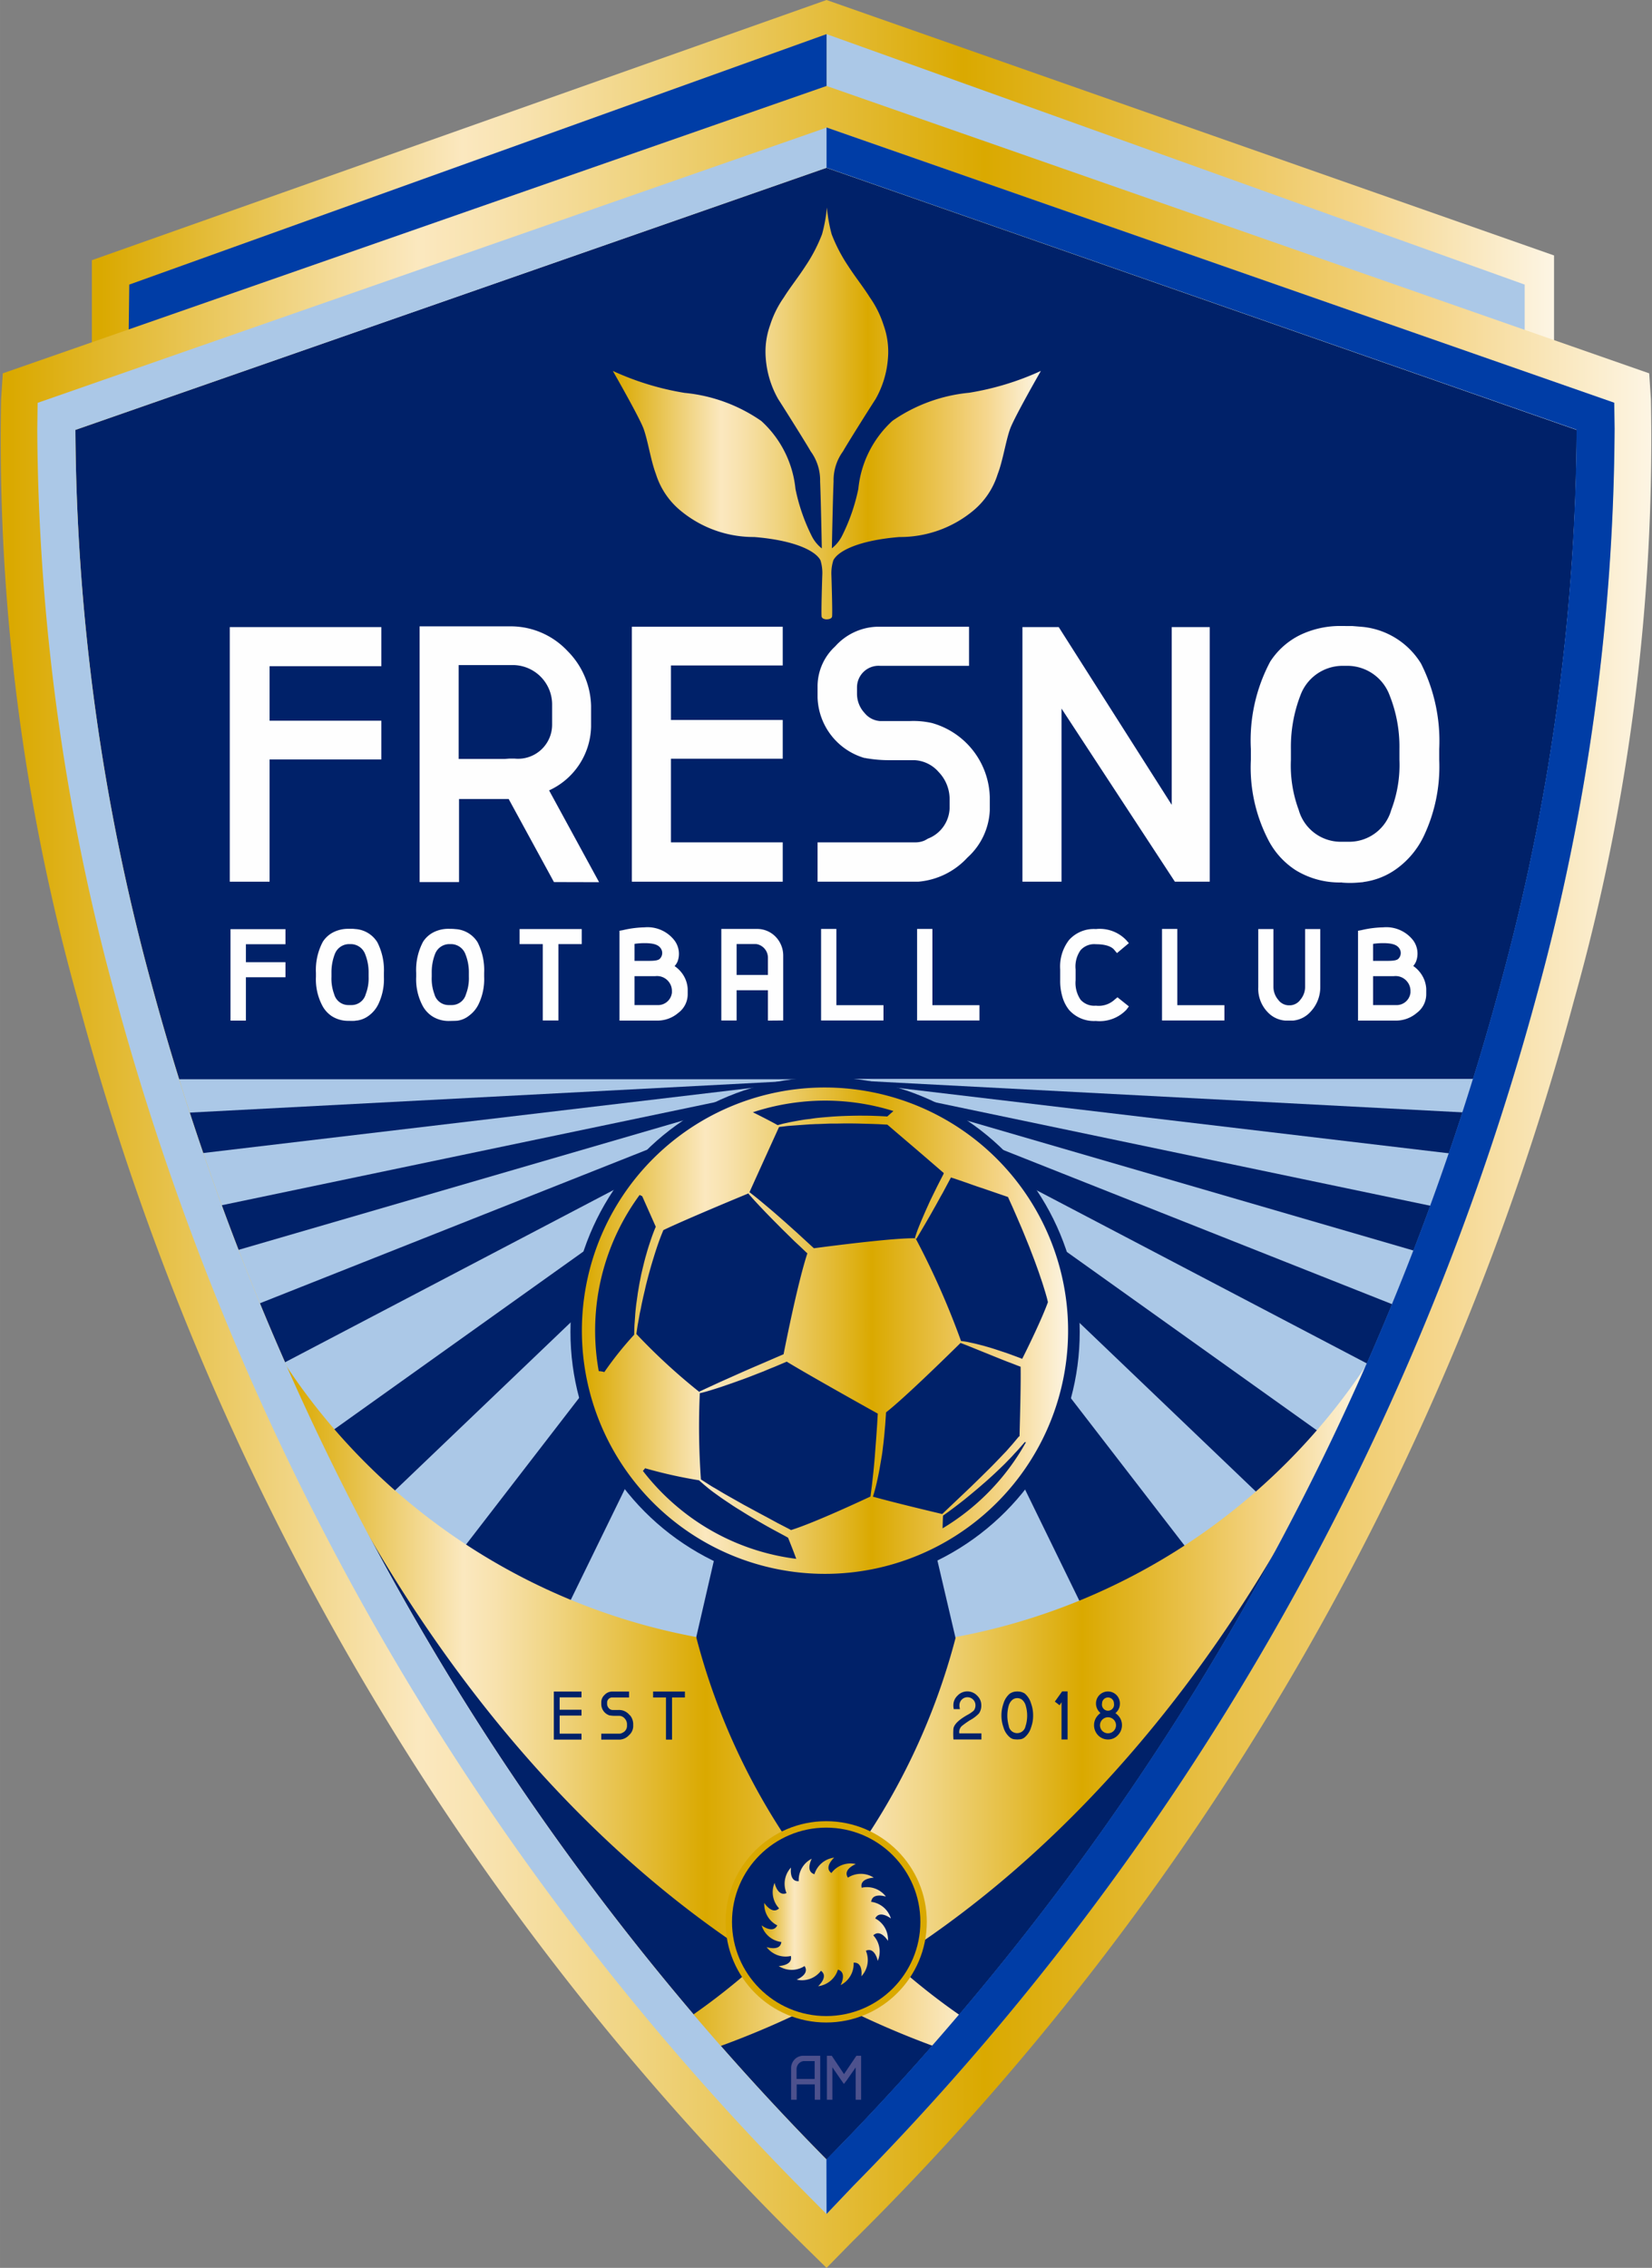
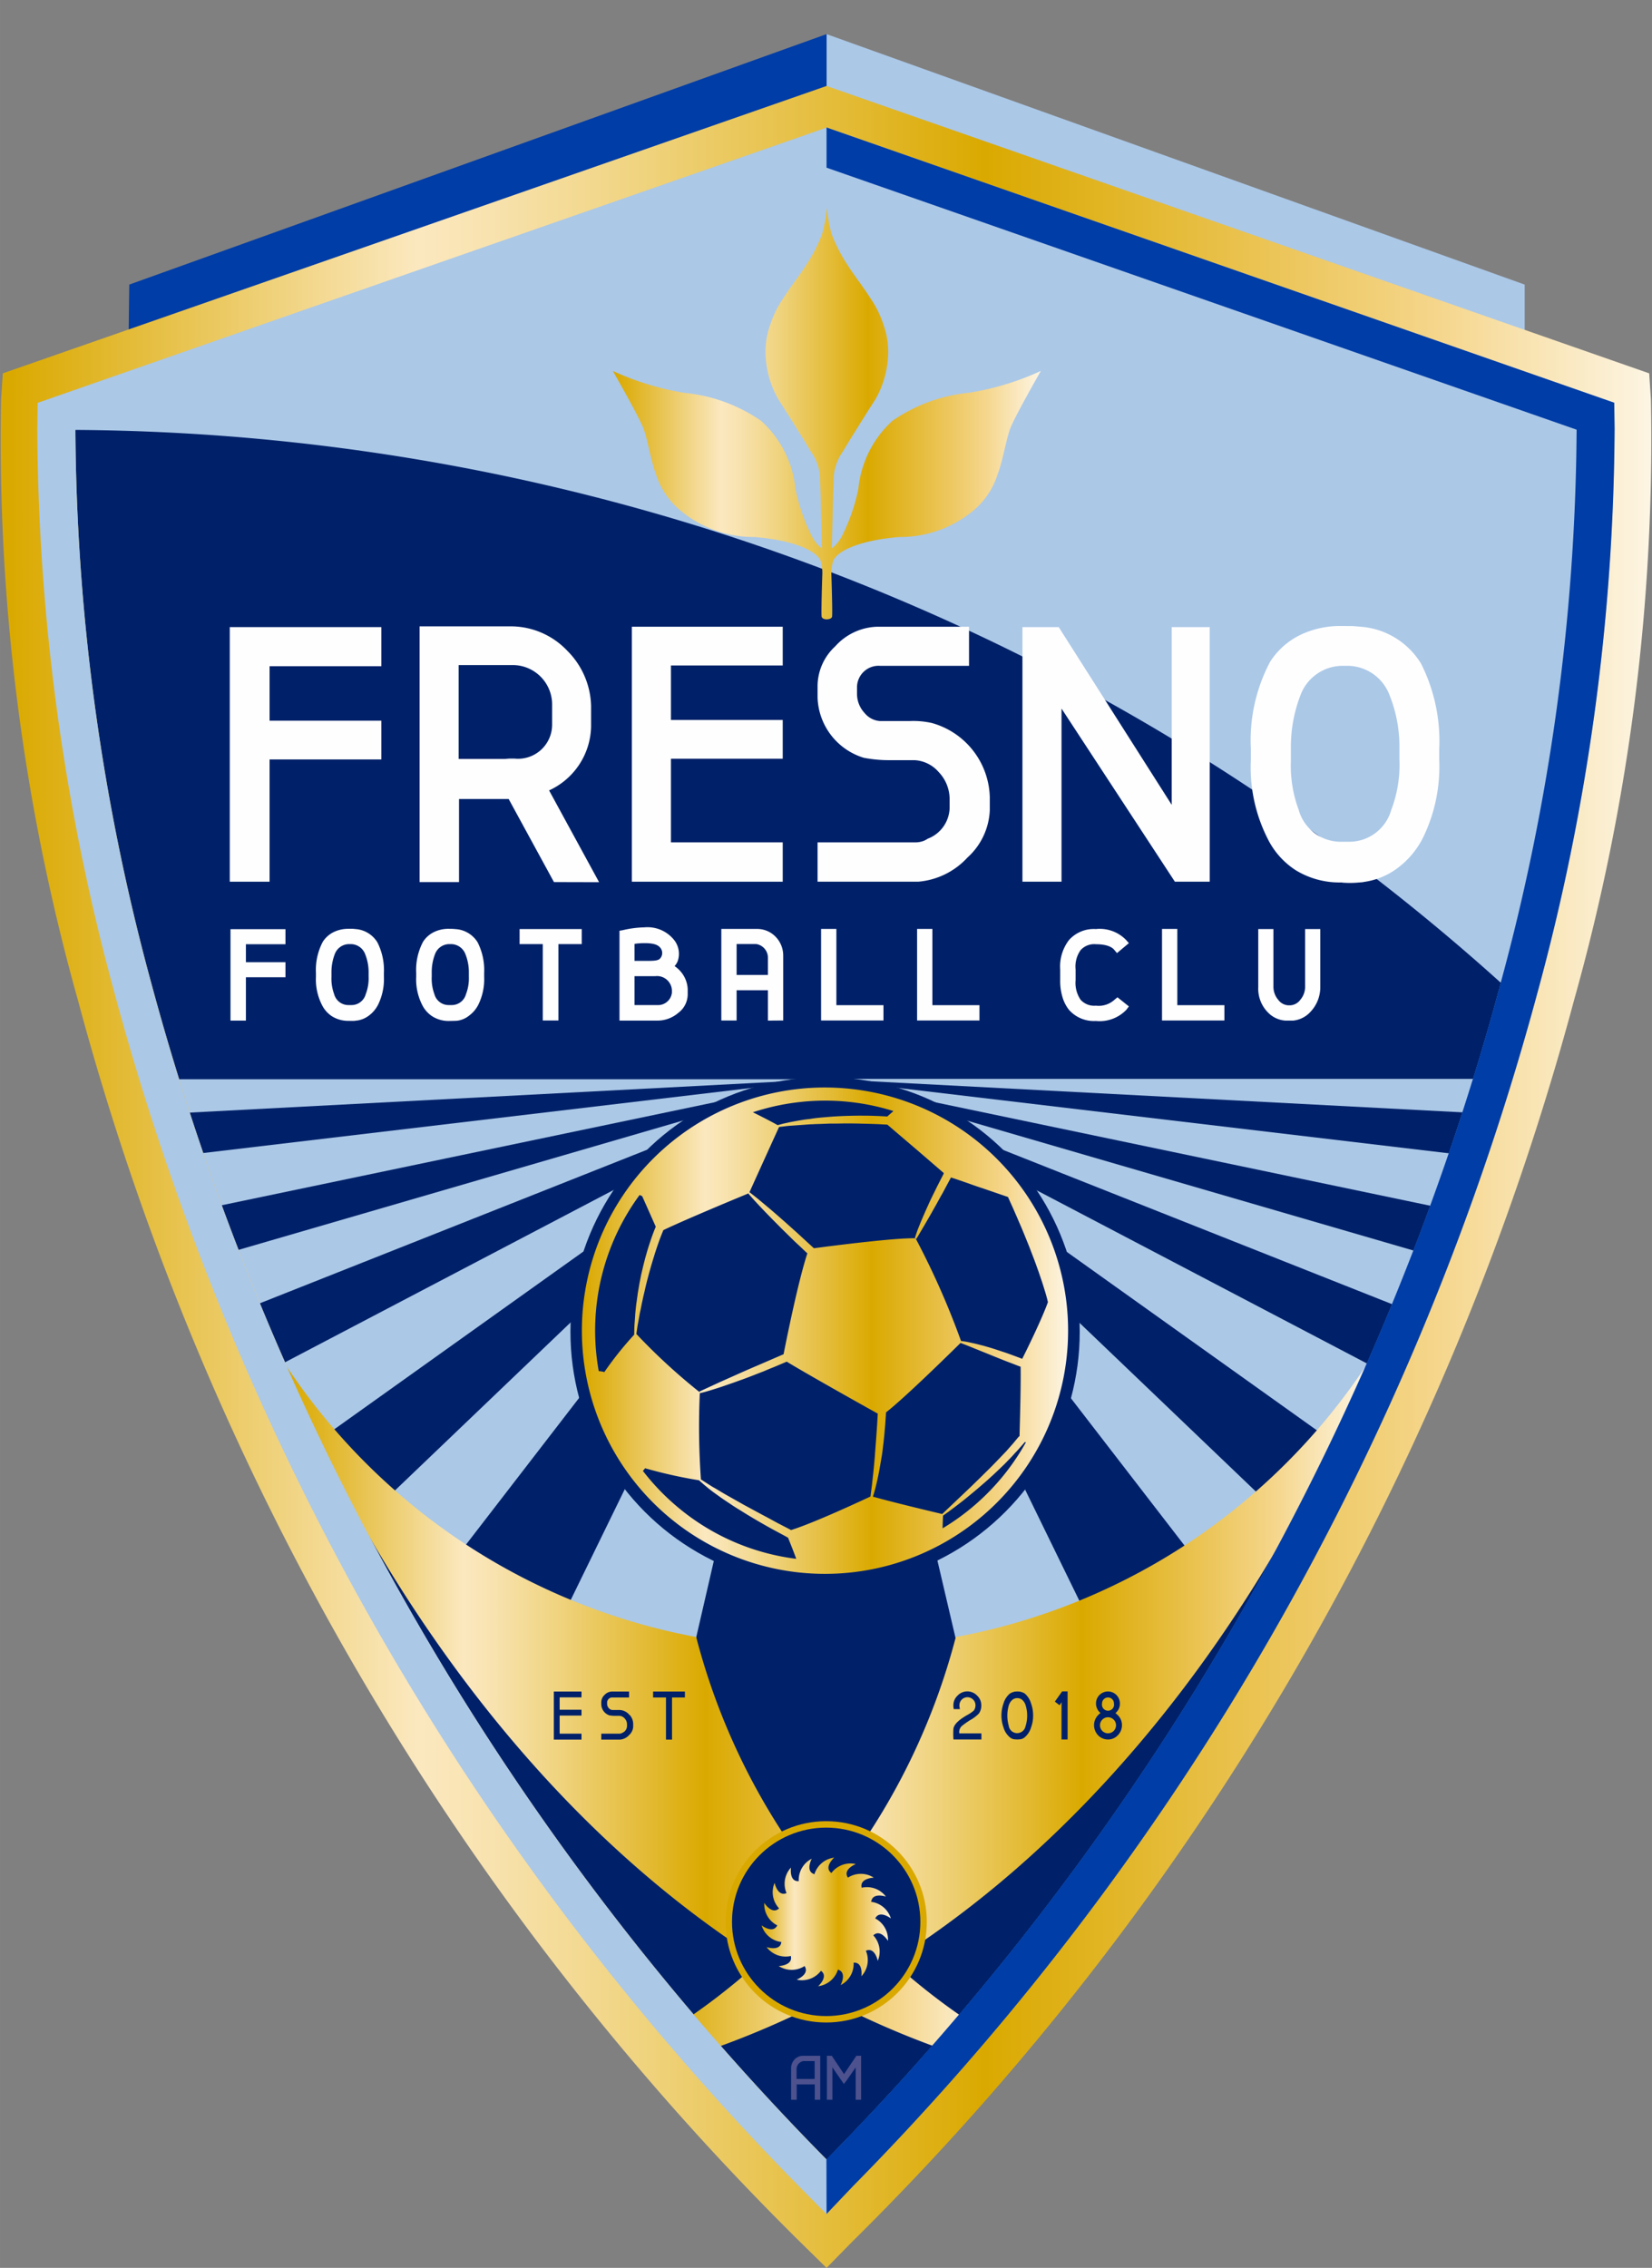
<svg xmlns="http://www.w3.org/2000/svg" xmlns:xlink="http://www.w3.org/1999/xlink" width="269.942" height="370.449" viewBox="0 0 13.611 18.679">
  <rect x="0" y="0" width="13.611" height="18.679" fill="#808080" stroke="none" />
  <defs id="defs27">
    <linearGradient id="New_Gradient_Swatch_3" x1="0.757" y1="1.845" x2="12.804" y2="1.845" gradientUnits="userSpaceOnUse">
      <stop offset="0.006" stop-color="#daa900" id="stop2" />
      <stop offset="0.253" stop-color="#fbe8bf" id="stop4" />
      <stop offset="0.297" stop-color="#f8e2ae" id="stop6" />
      <stop offset="0.384" stop-color="#f0d481" id="stop8" />
      <stop offset="0.506" stop-color="#e4bc39" id="stop10" />
      <stop offset="0.596" stop-color="#daa900" id="stop12" />
      <stop offset="0.778" stop-color="#ecc65b" id="stop14" />
      <stop offset="0.871" stop-color="#f5d68c" id="stop16" />
      <stop offset="1" stop-color="#fdf5e4" id="stop18" />
    </linearGradient>
    <linearGradient id="New_Gradient_Swatch_3-2" x1="0" y1="9.693" x2="13.611" y2="9.693" xlink:href="#New_Gradient_Swatch_3" />
    <linearGradient id="New_Gradient_Swatch_3-3" x1="5.451" y1="14.097" x2="11.264" y2="14.097" xlink:href="#New_Gradient_Swatch_3" />
    <linearGradient id="New_Gradient_Swatch_3-4" x1="2.348" y1="14.095" x2="8.159" y2="14.095" xlink:href="#New_Gradient_Swatch_3" />
    <linearGradient id="New_Gradient_Swatch_3-5" x1="4.795" y1="10.96" x2="8.801" y2="10.96" xlink:href="#New_Gradient_Swatch_3" />
    <linearGradient id="New_Gradient_Swatch_3-6" x1="6.274" y1="15.829" x2="7.34" y2="15.829" xlink:href="#New_Gradient_Swatch_3" />
    <linearGradient id="New_Gradient_Swatch_3-7" x1="5.049" y1="3.405" x2="8.576" y2="3.405" xlink:href="#New_Gradient_Swatch_3" />
  </defs>
  <title id="title29">Fresno FC logo</title>
  <g id="Layer_2">
    <g id="Layer_1-2">
      <g id="g161">
        <g id="g153">
-           <polygon points="6.806,1.593 0.757,3.343 0.757,2.143 6.81,0 12.804,2.104 12.804,3.689 " style="fill:url(#New_Gradient_Swatch_3)" id="polygon31" />
          <polygon points="6.81,0.916 6.81,0.281 12.562,2.344 12.562,2.939 " style="fill:#abc8e7" id="polygon33" />
          <polygon points="6.81,0.874 6.81,0.281 1.065,2.344 1.058,2.897 " style="fill:#003da6" id="polygon35" />
          <polygon points="3.948,14.809 6.81,18.203 8.82,15.894 11.642,11.413 12.682,7.66 12.667,7.66 13.081,4.541 13.015,3.428 6.81,1.122 0.476,3.428 0.476,5.169 0.938,7.66 0.923,7.66 0.973,7.85 1.703,10.647 " style="fill:#002169" id="polygon37" />
          <g id="g63">
            <polygon points="1.309,9.54 1.491,9.997 6.796,8.889 " style="fill:#abc8e7;fill-rule:evenodd" id="polygon39" />
            <polygon points="1.619,10.395 1.829,10.858 6.796,8.889 " style="fill:#abc8e7;fill-rule:evenodd" id="polygon41" />
            <polygon points="1.053,8.889 1.157,9.185 6.796,8.889 " style="fill:#abc8e7;fill-rule:evenodd" id="polygon43" />
            <polygon points="2.135,11.332 2.502,11.952 6.796,8.889 " style="fill:#abc8e7;fill-rule:evenodd" id="polygon45" />
            <polygon points="3.026,12.494 3.665,12.948 6.796,8.889 " style="fill:#abc8e7;fill-rule:evenodd" id="polygon47" />
            <polygon points="4.665,13.254 5.725,13.534 6.796,8.889 " style="fill:#abc8e7;fill-rule:evenodd" id="polygon49" />
            <polygon points="12.101,9.997 12.283,9.54 6.796,8.889 " style="fill:#abc8e7;fill-rule:evenodd" id="polygon51" />
            <polygon points="11.763,10.858 11.973,10.395 6.796,8.889 " style="fill:#abc8e7;fill-rule:evenodd" id="polygon53" />
            <polygon points="12.435,9.182 12.539,8.886 6.796,8.886 " style="fill:#abc8e7;fill-rule:evenodd" id="polygon55" />
            <polygon points="11.09,11.952 11.457,11.332 6.796,8.889 " style="fill:#abc8e7;fill-rule:evenodd" id="polygon57" />
            <polygon points="9.928,12.948 10.566,12.494 6.796,8.889 " style="fill:#abc8e7;fill-rule:evenodd" id="polygon59" />
            <polygon points="7.88,13.522 8.927,13.254 6.796,8.889 " style="fill:#abc8e7;fill-rule:evenodd" id="polygon61" />
          </g>
          <path d="M 6.81,18.679 6.591,18.464 A 22.583,22.583 0 0 1 0.641,8.234 17.063,17.063 0 0 1 0.009,3.288 L 0.023,3.075 6.81,0.708 13.588,3.075 13.602,3.288 A 17.064,17.064 0 0 1 12.97,8.234 22.583,22.583 0 0 1 7.021,18.464 Z M 0.621,3.541 a 17.706,17.706 0 0 0 0.625,4.554 21.927,21.927 0 0 0 5.565,9.692 21.892,21.892 0 0 0 5.556,-9.692 17.704,17.704 0 0 0 0.625,-4.554 L 6.81,1.382 Z" style="fill:url(#New_Gradient_Swatch_3-2)" id="path65" />
          <circle cx="6.798" cy="10.97" r="2.098" style="fill:#002169" id="circle67" />
          <path d="m 5.619,16.959 c 4.046,-1.261 5.645,-5.725 5.645,-5.725 a 5.197,5.197 0 0 1 -3.389,2.249 5.474,5.474 0 0 1 -2.424,3.281 z" style="fill:url(#New_Gradient_Swatch_3-3)" id="path69" />
          <path d="M 8.159,16.762 A 5.461,5.461 0 0 1 5.736,13.483 5.197,5.197 0 0 1 2.348,11.234 c 0,0 1.622,4.448 5.646,5.722 z" style="fill:url(#New_Gradient_Swatch_3-4)" id="path71" />
          <path d="m 6.606,8.966 v 0 a 2.003,2.003 0 1 0 2.185,1.802 2.005,2.005 0 0 0 -2.185,-1.802 z m 0.01,0.108 v 0 A 1.884,1.884 0 0 1 7.361,9.151 L 7.31,9.196 7.297,9.195 C 7.277,9.194 7.259,9.193 7.239,9.192 L 7.183,9.19 C 7.145,9.189 7.107,9.189 7.07,9.189 6.994,9.19 6.919,9.192 6.843,9.198 6.806,9.201 6.768,9.204 6.731,9.208 6.712,9.21 6.693,9.213 6.675,9.216 6.656,9.218 6.637,9.22 6.619,9.223 6.581,9.229 6.544,9.236 6.507,9.243 6.489,9.247 6.47,9.251 6.452,9.255 L 6.407,9.267 C 6.365,9.243 6.28,9.199 6.203,9.161 a 1.895,1.895 0 0 1 0.414,-0.087 z M 6.419,9.282 6.456,9.278 Q 6.484,9.274 6.512,9.272 L 6.568,9.268 6.623,9.264 6.679,9.26 C 6.698,9.26 6.716,9.258 6.735,9.258 6.772,9.257 6.809,9.255 6.846,9.254 L 6.902,9.254 6.958,9.253 c 0.037,-2.2e-4 0.074,2e-4 0.111,8.7e-4 l 0.111,0.003 0.056,0.002 0.056,0.003 0.019,0.001 0.07,0.06 0.02,0.017 0.089,0.076 0.047,0.04 c 0.098,0.084 0.194,0.167 0.239,0.206 L 7.773,9.671 C 7.751,9.714 7.729,9.756 7.708,9.799 7.687,9.842 7.665,9.885 7.646,9.929 7.626,9.972 7.607,10.017 7.588,10.061 7.579,10.083 7.57,10.106 7.561,10.128 7.553,10.151 7.545,10.173 7.538,10.196 v 0 0 l 0.005,0.003 C 7.375,10.194 6.858,10.261 6.706,10.281 L 6.686,10.263 6.562,10.149 c -0.042,-0.037 -0.083,-0.075 -0.126,-0.112 Q 6.373,9.981 6.308,9.927 C 6.265,9.891 6.222,9.855 6.177,9.821 L 6.176,9.82 6.175,9.821 6.173,9.824 C 6.207,9.748 6.394,9.336 6.419,9.282 Z m -0.954,0.85 c 0.177,-0.086 0.678,-0.293 0.705,-0.304 l -0.003,0.004 c 0.037,0.043 0.075,0.084 0.114,0.125 0.039,0.041 0.078,0.081 0.118,0.121 0.02,0.02 0.039,0.04 0.06,0.06 l 0.06,0.059 c 0.02,0.02 0.04,0.039 0.061,0.058 l 0.061,0.058 0.011,0.01 c -0.075,0.228 -0.169,0.694 -0.196,0.831 l -0.021,0.009 -0.169,0.073 C 6.21,11.26 6.154,11.284 6.098,11.309 l -0.168,0.075 -0.167,0.077 0.002,0.006 a 4.977,4.977 0 0 1 -0.522,-0.48 l 0.005,-0.034 c 0.003,-0.019 0.005,-0.037 0.009,-0.056 l 0.01,-0.056 c 0.003,-0.019 0.007,-0.037 0.011,-0.055 0.004,-0.018 0.007,-0.037 0.011,-0.055 l 0.012,-0.055 0.013,-0.055 c 0.004,-0.018 0.008,-0.037 0.013,-0.055 0.009,-0.036 0.019,-0.073 0.029,-0.109 0.01,-0.036 0.021,-0.072 0.032,-0.108 0.022,-0.071 0.046,-0.142 0.075,-0.211 z M 4.912,11.141 A 1.886,1.886 0 0 1 5.27,9.842 l 0.012,0.006 0.009,0.004 0.112,0.252 -0.004,0.009 c -0.015,0.036 -0.028,0.072 -0.04,0.108 -0.012,0.036 -0.024,0.073 -0.034,0.11 -0.011,0.037 -0.02,0.074 -0.029,0.111 L 5.283,10.497 5.272,10.553 c -0.004,0.019 -0.007,0.038 -0.01,0.056 -0.003,0.019 -0.007,0.038 -0.009,0.056 l -0.008,0.057 c -0.003,0.019 -0.005,0.038 -0.007,0.057 -0.002,0.019 -0.004,0.038 -0.005,0.057 l -0.004,0.057 C 5.226,10.927 5.226,10.96 5.225,10.993 a 2.816,2.816 0 0 0 -0.246,0.308 L 4.968,11.298 A 0.211,0.211 0 0 0 4.933,11.293 C 4.924,11.243 4.917,11.192 4.912,11.141 Z m 1.648,1.698 a 1.881,1.881 0 0 1 -0.967,-0.418 1.909,1.909 0 0 1 -0.296,-0.306 l 0.015,-0.018 0.003,-0.004 a 3.826,3.826 0 0 0 0.444,0.099 l -7e-5,10e-5 0.04,0.035 0.041,0.034 c 0.014,0.011 0.028,0.022 0.042,0.032 l 0.043,0.031 c 0.029,0.021 0.058,0.04 0.088,0.06 0.029,0.02 0.059,0.039 0.089,0.057 0.06,0.038 0.121,0.074 0.182,0.109 0.031,0.018 0.062,0.035 0.093,0.052 l 0.093,0.05 0.023,0.013 c 0.018,0.045 0.045,0.112 0.067,0.173 z M 6.519,12.603 6.501,12.593 6.408,12.545 6.316,12.495 C 6.253,12.462 6.192,12.428 6.13,12.395 L 6.038,12.343 C 6.008,12.326 5.977,12.309 5.947,12.291 L 5.902,12.264 C 5.887,12.255 5.871,12.247 5.856,12.237 L 5.812,12.209 5.775,12.185 A 6.148,6.148 0 0 1 5.766,11.469 l 0.001,0.005 2.7e-4,10e-4 0.001,-3.1e-4 C 5.828,11.46 5.887,11.441 5.945,11.422 L 6.032,11.392 C 6.061,11.382 6.09,11.371 6.119,11.361 6.177,11.34 6.233,11.317 6.291,11.295 6.319,11.283 6.347,11.271 6.376,11.26 l 0.085,-0.036 0.021,-0.009 c 0.158,0.097 0.624,0.358 0.75,0.428 l -2.7e-4,0.005 -0.005,0.087 -0.006,0.087 c -0.004,0.058 -0.009,0.116 -0.013,0.174 -0.005,0.058 -0.01,0.116 -0.017,0.174 -0.003,0.029 -0.006,0.058 -0.01,0.087 l -0.009,0.069 c -0.056,0.026 -0.461,0.216 -0.654,0.276 z m 1.247,-0.015 c 10e-4,-0.039 0.002,-0.079 0.004,-0.105 0.06,-0.042 0.119,-0.087 0.176,-0.132 Q 7.989,12.316 8.032,12.28 c 0.029,-0.024 0.056,-0.048 0.084,-0.072 0.056,-0.049 0.11,-0.1 0.163,-0.152 0.013,-0.013 0.026,-0.027 0.039,-0.04 0.013,-0.013 0.026,-0.027 0.038,-0.041 0.013,-0.014 0.026,-0.027 0.038,-0.041 l 0.037,-0.042 0.012,-0.014 0.01,3.5e-4 A 1.907,1.907 0 0 1 7.766,12.588 Z m 0.634,-0.756 -0.003,-0.003 -0.017,0.02 -0.035,0.042 c -0.012,0.014 -0.024,0.027 -0.036,0.041 -0.012,0.014 -0.024,0.027 -0.037,0.04 l -0.038,0.04 c -0.025,0.026 -0.051,0.053 -0.077,0.079 l -0.078,0.077 -0.079,0.077 -0.08,0.076 -0.157,0.149 C 7.708,12.457 7.378,12.379 7.192,12.327 c 0.016,-0.049 0.028,-0.099 0.039,-0.149 0.006,-0.029 0.012,-0.058 0.017,-0.087 0.005,-0.029 0.01,-0.058 0.015,-0.087 0.005,-0.029 0.009,-0.058 0.012,-0.088 0.004,-0.029 0.007,-0.059 0.01,-0.088 0.003,-0.029 0.005,-0.059 0.008,-0.088 l 0.006,-0.088 0.001,-0.019 c 0.166,-0.13 0.56,-0.519 0.614,-0.572 l 0.055,0.021 0.059,0.024 0.119,0.048 c 0.039,0.016 0.079,0.032 0.119,0.048 0.02,0.008 0.04,0.016 0.06,0.023 l 0.059,0.023 0.024,0.009 C 8.412,11.4 8.403,11.714 8.4,11.831 Z m -0.078,-1.935 c 0.008,0.018 0.016,0.035 0.024,0.053 0.015,0.035 0.031,0.07 0.046,0.106 l 0.023,0.053 0.022,0.053 0.043,0.106 0.041,0.107 q 0.02,0.054 0.039,0.108 c 0.012,0.036 0.025,0.072 0.036,0.108 l 0.017,0.055 c 0.005,0.018 0.011,0.037 0.015,0.054 l 0.006,0.025 c -0.05,0.139 -0.17,0.384 -0.212,0.467 L 8.41,11.187 Q 8.349,11.164 8.288,11.142 C 8.247,11.129 8.207,11.115 8.165,11.102 L 8.103,11.084 8.04,11.068 c -0.021,-0.005 -0.042,-0.009 -0.063,-0.014 -0.02,-0.004 -0.039,-0.007 -0.059,-0.009 A 6.562,6.562 0 0 0 7.544,10.2 l 0.005,0.003 0.001,6.5e-4 8.2e-4,-0.001 0.073,-0.124 C 7.648,10.037 7.672,9.996 7.695,9.954 7.719,9.913 7.741,9.87 7.765,9.829 l 0.068,-0.127 0.002,-0.004 0.034,0.011 0.038,0.013 0.061,0.021 0.042,0.015 0.043,0.015 0.021,0.007 0.042,0.014 0.02,0.007 0.038,0.013 0.131,0.045 z" style="fill:url(#New_Gradient_Swatch_3-5)" id="path73" />
          <g id="g93">
            <g id="g83">
              <path d="m 7.904,14.277 h 0.182 v 0.05 H 7.856 L 7.855,14.319 a 0.648,0.648 0 0 1 0,-0.076 c 0.002,-0.046 0.064,-0.089 0.115,-0.118 a 0.283,0.283 0 0 0 0.053,-0.036 0.072,0.072 0 0 0 0.014,-0.044 0.066,0.066 0 0 0 -0.132,0 0.095,0.095 0 0 0 0.002,0.022 l 0.002,0.01 H 7.858 L 7.857,14.07 a 0.104,0.104 0 0 1 -0.002,-0.025 0.107,0.107 0 0 1 0.033,-0.078 0.111,0.111 0 0 1 0.164,0 0.107,0.107 0 0 1 0.033,0.078 0.113,0.113 0 0 1 -0.019,0.067 0.29,0.29 0 0 1 -0.072,0.055 c -0.023,0.014 -0.045,0.03 -0.063,0.044 A 0.067,0.067 0 0 0 7.904,14.277 Z" style="fill:#002169" id="path75" />
              <path d="m 8.512,14.13 a 0.277,0.277 0 0 1 -0.017,0.098 0.17,0.17 0 0 1 -0.051,0.08 0.072,0.072 0 0 1 -0.046,0.018 l -0.016,0.001 -0.017,-0.001 A 0.071,0.071 0 0 1 8.319,14.308 0.166,0.166 0 0 1 8.268,14.228 0.289,0.289 0 0 1 8.251,14.13 0.296,0.296 0 0 1 8.268,14.03 0.169,0.169 0 0 1 8.319,13.95 v -5.7e-4 H 8.32 a 0.107,0.107 0 0 1 0.045,-0.017 l 0.017,-0.001 0.017,0.001 A 0.108,0.108 0 0 1 8.444,13.949 L 8.445,13.95 A 0.172,0.172 0 0 1 8.495,14.03 0.284,0.284 0 0 1 8.512,14.13 Z m -0.061,0.083 a 0.291,0.291 0 0 0 0,-0.165 A 0.095,0.095 0 0 0 8.419,13.998 0.065,0.065 0 0 0 8.392,13.987 L 8.382,13.986 8.371,13.987 a 0.069,0.069 0 0 0 -0.027,0.011 0.099,0.099 0 0 0 -0.033,0.05 0.305,0.305 0 0 0 0,0.165 0.07,0.07 0 0 0 0.139,0 z" style="fill:#002169" id="path77" />
              <path d="M 8.746,14.02 8.73,14.045 8.691,14.015 8.751,13.931 h 0.045 v 0.396 H 8.746 Z" style="fill:#002169" id="path79" />
              <path d="M 9.244,14.209 A 0.117,0.117 0 0 1 9.21,14.292 0.109,0.109 0 0 1 9.129,14.327 0.112,0.112 0 0 1 9.047,14.292 0.119,0.119 0 0 1 9.014,14.209 0.117,0.117 0 0 1 9.047,14.127 0.118,0.118 0 0 1 9.067,14.109 0.102,0.102 0 0 1 9.03,14.03 a 0.098,0.098 0 1 1 0.197,0 0.1,0.1 0 0 1 -0.037,0.08 0.121,0.121 0 0 1 0.02,0.017 0.114,0.114 0 0 1 0.034,0.082 z m -0.049,0 a 0.066,0.066 0 1 0 -0.066,0.067 0.066,0.066 0 0 0 0.066,-0.067 z m -0.115,-0.179 a 0.05,0.05 0 1 0 0.098,0 0.049,0.049 0 1 0 -0.098,0 z" style="fill:#002169" id="path81" />
            </g>
            <g id="g91">
              <path d="m 4.563,13.932 h 0.228 v 0.048 h -0.18 V 14.082 h 0.18 v 0.048 h -0.18 v 0.149 h 0.18 V 14.328 H 4.563 Z" style="fill:#002169" id="path85" />
              <path d="m 5.191,14.128 a 0.115,0.115 0 0 1 0.026,0.071 v 0.021 a 0.1,0.1 0 0 1 -0.034,0.071 0.113,0.113 0 0 1 -0.074,0.037 H 4.954 v -0.049 h 0.151 a 0.045,0.045 0 0 0 0.021,-0.006 v -5.7e-4 h 5.8e-4 A 0.062,0.062 0 0 0 5.166,14.217 V 14.202 A 0.07,0.07 0 0 0 5.147,14.154 0.062,0.062 0 0 0 5.103,14.132 H 5.064 A 0.207,0.207 0 0 1 5.027,14.129 L 5.025,14.129 H 5.023 A 0.098,0.098 0 0 1 4.954,14.039 V 14.019 A 0.081,0.081 0 0 1 4.98,13.961 0.087,0.087 0 0 1 5.042,13.932 h 0.141 v 0.049 h -0.136 a 0.042,0.042 0 0 0 -0.045,0.041 v 0.012 a 0.052,0.052 0 0 0 0.014,0.035 0.042,0.042 0 0 0 0.03,0.015 h 0.047 a 0.13,0.13 0 0 1 0.034,0.003 0.114,0.114 0 0 1 0.062,0.041 z" style="fill:#002169" id="path87" />
              <path d="m 5.381,13.932 h 0.262 v 0.049 h -0.106 v 0.347 H 5.487 v -0.347 H 5.381 Z" style="fill:#002169" id="path89" />
            </g>
          </g>
          <path d="m 7.056,16.932 -0.102,0.151 -0.101,-0.151 H 6.813 V 17.294 h 0.045 v -0.267 l 0.073,0.106 0.022,0.031 0.024,-0.031 0.073,-0.105 V 17.294 h 0.045 v -0.362 z m -0.509,0.03 a 0.103,0.103 0 0 0 -0.029,0.072 v 0.26 H 6.564 V 17.168 h 0.149 v 0.126 H 6.758 V 16.932 H 6.618 a 0.097,0.097 0 0 0 -0.071,0.03 z m 0.075,0.014 h 0.09 v 0.147 h -0.149 V 17.043 a 0.067,0.067 0 0 1 0.056,-0.067 z" style="fill:#4d518d" id="path95" />
-           <path d="m 13.303,3.537 -0.003,-0.219 -6.49,-2.267 -6.5,2.267 -0.003,0.219 a 17.959,17.959 0 0 0 0.635,4.637 22.233,22.233 0 0 0 5.639,9.831 l 0.228,0.23 0.219,-0.23 a 22.233,22.233 0 0 0 5.639,-9.831 17.955,17.955 0 0 0 0.635,-4.638 z m -0.937,4.558 A 21.892,21.892 0 0 1 6.81,17.787 21.927,21.927 0 0 1 1.245,8.095 17.706,17.706 0 0 1 0.621,3.541 L 6.81,1.382 12.991,3.541 A 17.703,17.703 0 0 1 12.366,8.095 Z" style="fill:#abc8e7" id="path97" />
+           <path d="m 13.303,3.537 -0.003,-0.219 -6.49,-2.267 -6.5,2.267 -0.003,0.219 a 17.959,17.959 0 0 0 0.635,4.637 22.233,22.233 0 0 0 5.639,9.831 l 0.228,0.23 0.219,-0.23 a 22.233,22.233 0 0 0 5.639,-9.831 17.955,17.955 0 0 0 0.635,-4.638 z m -0.937,4.558 A 21.892,21.892 0 0 1 6.81,17.787 21.927,21.927 0 0 1 1.245,8.095 17.706,17.706 0 0 1 0.621,3.541 A 17.703,17.703 0 0 1 12.366,8.095 Z" style="fill:#abc8e7" id="path97" />
          <path d="M 6.81,18.235 7.029,18.005 a 22.233,22.233 0 0 0 5.639,-9.831 17.955,17.955 0 0 0 0.635,-4.638 l -0.003,-0.219 -6.49,-2.267 v 0.331 l 6.18,2.158 a 17.703,17.703 0 0 1 -0.625,4.554 21.892,21.892 0 0 1 -5.556,9.692 z" style="fill:#003da6" id="path99" />
          <g id="g109">
            <g id="g105">
              <circle cx="6.807" cy="15.829" r="0.829" style="fill:#daa900" id="circle101" />
              <circle cx="6.807" cy="15.829" r="0.776" style="fill:#002169" id="circle103" />
            </g>
            <path d="m 7.211,15.801 0.004,-0.007 c 0.038,-0.061 0.125,0.007 0.125,0.007 a 0.196,0.196 0 0 0 -0.163,-0.137 l 0.002,-0.007 c 0.015,-0.071 0.12,-0.036 0.12,-0.036 a 0.196,0.196 0 0 0 -0.2,-0.073 l -0.001,-0.008 c -0.01,-0.071 0.101,-0.075 0.101,-0.075 a 0.196,0.196 0 0 0 -0.213,0 l -0.004,-0.007 c -0.034,-0.064 0.069,-0.105 0.069,-0.105 A 0.196,0.196 0 0 0 6.85,15.427 L 6.844,15.422 c -0.054,-0.048 0.029,-0.122 0.029,-0.122 a 0.196,0.196 0 0 0 -0.163,0.137 L 6.703,15.434 C 6.636,15.407 6.688,15.309 6.688,15.309 A 0.196,0.196 0 0 0 6.581,15.494 l -0.008,-1.7e-4 c -0.072,-0.002 -0.056,-0.112 -0.056,-0.112 a 0.196,0.196 0 0 0 -0.037,0.21 l -0.007,0.003 C 6.404,15.616 6.382,15.508 6.382,15.508 a 0.195,0.195 0 0 0 0.037,0.21 l -0.006,0.005 C 6.356,15.767 6.297,15.673 6.297,15.673 a 0.195,0.195 0 0 0 0.107,0.185 l -0.004,0.007 c -0.038,0.061 -0.125,-0.007 -0.125,-0.007 a 0.195,0.195 0 0 0 0.163,0.137 l -0.002,0.008 C 6.422,16.072 6.316,16.037 6.316,16.037 a 0.196,0.196 0 0 0 0.2,0.073 l 0.001,0.008 c 0.01,0.071 -0.101,0.075 -0.101,0.075 a 0.196,0.196 0 0 0 0.213,0 l 0.004,0.007 c 0.034,0.064 -0.069,0.105 -0.069,0.105 a 0.196,0.196 0 0 0 0.2,-0.073 l 0.006,0.005 c 0.054,0.048 -0.029,0.122 -0.029,0.122 a 0.196,0.196 0 0 0 0.163,-0.137 l 0.007,0.003 c 0.067,0.027 0.015,0.125 0.015,0.125 a 0.196,0.196 0 0 0 0.107,-0.185 l 0.008,1.7e-4 c 0.072,0.002 0.056,0.112 0.056,0.112 a 0.195,0.195 0 0 0 0.037,-0.21 l 0.007,-0.003 c 0.069,-0.023 0.091,0.086 0.091,0.086 a 0.196,0.196 0 0 0 -0.037,-0.21 l 0.006,-0.005 c 0.057,-0.045 0.115,0.05 0.115,0.05 A 0.196,0.196 0 0 0 7.211,15.801 Z" style="fill:url(#New_Gradient_Swatch_3-6);fill-rule:evenodd" id="path107" />
          </g>
          <path d="M 6.813,5.101 C 6.802,5.102 6.776,5.098 6.77,5.081 6.764,5.064 6.775,4.736 6.775,4.736 A 0.352,0.352 0 0 0 6.76,4.615 C 6.72,4.537 6.547,4.45 6.214,4.423 A 0.942,0.942 0 0 1 5.611,4.209 0.636,0.636 0 0 1 5.404,3.904 C 5.362,3.794 5.338,3.628 5.302,3.53 5.266,3.433 5.049,3.055 5.049,3.055 a 2.291,2.291 0 0 0 0.592,0.181 1.328,1.328 0 0 1 0.631,0.231 0.874,0.874 0 0 1 0.282,0.56 1.56,1.56 0 0 0 0.136,0.392 0.304,0.304 0 0 0 0.081,0.098 c 0,0 -0.007,-0.388 -0.014,-0.551 A 0.403,0.403 0 0 0 6.679,3.717 C 6.655,3.673 6.488,3.406 6.411,3.286 A 0.798,0.798 0 0 1 6.309,2.948 0.646,0.646 0 0 1 6.345,2.678 0.835,0.835 0 0 1 6.458,2.45 C 6.509,2.368 6.576,2.285 6.638,2.189 A 1.313,1.313 0 0 0 6.773,1.929 1.261,1.261 0 0 0 6.813,1.709 1.26,1.26 0 0 0 6.852,1.929 1.313,1.313 0 0 0 6.987,2.189 c 0.062,0.096 0.129,0.179 0.18,0.261 a 0.835,0.835 0 0 1 0.113,0.228 0.645,0.645 0 0 1 0.036,0.271 0.798,0.798 0 0 1 -0.102,0.338 C 7.137,3.406 6.97,3.673 6.946,3.717 a 0.403,0.403 0 0 0 -0.078,0.248 c -0.007,0.163 -0.014,0.551 -0.014,0.551 A 0.304,0.304 0 0 0 6.936,4.417 1.56,1.56 0 0 0 7.072,4.026 0.874,0.874 0 0 1 7.353,3.466 1.328,1.328 0 0 1 7.984,3.235 2.291,2.291 0 0 0 8.576,3.055 c 0,0 -0.217,0.378 -0.253,0.476 -0.036,0.098 -0.06,0.264 -0.103,0.374 A 0.636,0.636 0 0 1 8.015,4.209 0.942,0.942 0 0 1 7.411,4.423 C 7.078,4.45 6.905,4.537 6.866,4.615 A 0.352,0.352 0 0 0 6.85,4.737 c 0,0 0.011,0.327 0.005,0.344 -0.006,0.017 -0.032,0.02 -0.043,0.02 z" style="fill:url(#New_Gradient_Swatch_3-7)" id="path111" />
          <g id="g137">
            <polygon points="1.899,8.406 1.899,7.653 2.352,7.653 2.352,7.777 2.026,7.777 2.026,7.925 2.352,7.925 2.352,8.049 2.026,8.049 2.026,8.406 " style="fill:#fefefe" id="polygon113" />
            <path d="M 2.874,8.408 A 0.252,0.252 0 0 1 2.736,8.371 0.237,0.237 0 0 1 2.652,8.276 0.464,0.464 0 0 1 2.603,8.045 V 8.013 A 0.494,0.494 0 0 1 2.66,7.756 0.224,0.224 0 0 1 2.751,7.676 0.275,0.275 0 0 1 2.874,7.65 L 2.909,7.65 2.94,7.653 A 0.23,0.23 0 0 1 3.109,7.761 0.505,0.505 0 0 1 3.163,8.013 V 8.045 A 0.477,0.477 0 0 1 3.117,8.271 0.255,0.255 0 0 1 3.039,8.365 0.209,0.209 0 0 1 2.945,8.405 L 2.934,8.406 2.922,8.408 C 2.899,8.409 2.874,8.408 2.874,8.408 Z m 2.6e-4,-0.632 A 0.126,0.126 0 0 0 2.758,7.859 0.411,0.411 0 0 0 2.731,8.013 V 8.045 A 0.367,0.367 0 0 0 2.753,8.188 0.121,0.121 0 0 0 2.874,8.278 H 2.892 A 0.121,0.121 0 0 0 3.013,8.189 0.361,0.361 0 0 0 3.037,8.045 V 8.013 A 0.398,0.398 0 0 0 3.009,7.86 0.127,0.127 0 0 0 2.892,7.776 Z" style="fill:#fefefe" id="path115" />
            <path d="M 3.7,8.409 A 0.25,0.25 0 0 1 3.562,8.371 0.237,0.237 0 0 1 3.478,8.276 0.464,0.464 0 0 1 3.429,8.045 V 8.013 A 0.494,0.494 0 0 1 3.486,7.756 0.224,0.224 0 0 1 3.577,7.676 0.274,0.274 0 0 1 3.7,7.65 l 0.032,5.3e-4 0.034,0.003 A 0.23,0.23 0 0 1 3.935,7.761 0.505,0.505 0 0 1 3.989,8.013 V 8.045 A 0.477,0.477 0 0 1 3.943,8.271 0.255,0.255 0 0 1 3.865,8.365 0.197,0.197 0 0 1 3.774,8.406 L 3.767,8.407 3.748,8.408 Z M 3.7,7.776 A 0.126,0.126 0 0 0 3.584,7.859 0.411,0.411 0 0 0 3.557,8.013 V 8.045 A 0.367,0.367 0 0 0 3.579,8.188 0.121,0.121 0 0 0 3.7,8.278 H 3.718 A 0.121,0.121 0 0 0 3.839,8.189 0.362,0.362 0 0 0 3.863,8.045 V 8.013 A 0.397,0.397 0 0 0 3.835,7.86 0.127,0.127 0 0 0 3.718,7.776 Z" style="fill:#fefefe" id="path117" />
            <polygon points="4.281,7.776 4.281,7.652 4.793,7.652 4.793,7.776 4.601,7.776 4.601,8.405 4.472,8.405 4.472,7.776 " style="fill:#fefefe" id="polygon119" />
            <path d="m 5.104,8.406 v -0.74 L 5.132,7.661 A 0.838,0.838 0 0 1 5.309,7.638 0.28,0.28 0 0 1 5.558,7.747 0.184,0.184 0 0 1 5.583,7.918 0.135,0.135 0 0 1 5.558,7.957 0.256,0.256 0 0 1 5.623,8.021 0.239,0.239 0 0 1 5.666,8.145 V 8.187 A 0.191,0.191 0 0 1 5.589,8.342 0.264,0.264 0 0 1 5.413,8.406 Z M 5.413,8.278 A 0.115,0.115 0 0 0 5.536,8.176 V 8.159 A 0.12,0.12 0 0 0 5.512,8.089 0.122,0.122 0 0 0 5.399,8.04 H 5.228 V 8.278 Z M 5.346,7.914 c 0.057,0 0.076,-0.006 0.088,-0.015 A 0.067,0.067 0 0 0 5.444,7.811 C 5.424,7.781 5.384,7.768 5.311,7.768 a 0.56,0.56 0 0 0 -0.083,0.006 v 0.14 z" style="fill:#fefefe" id="path121" />
            <path d="M 6.327,8.406 V 8.156 H 6.069 v 0.249 H 5.943 v -0.754 h 0.295 a 0.212,0.212 0 0 1 0.153,0.065 0.222,0.222 0 0 1 0.062,0.156 v 0.533 z m 0,-0.376 V 7.891 A 0.114,0.114 0 0 0 6.234,7.776 l -0.009,-4.7e-4 H 6.069 V 8.03 Z" style="fill:#fefefe" id="path123" />
            <polygon points="6.891,7.651 6.891,8.279 7.279,8.279 7.279,8.405 6.765,8.405 6.765,7.651 " style="fill:#fefefe" id="polygon125" />
            <polygon points="7.682,7.651 7.682,8.279 8.07,8.279 8.07,8.405 7.556,8.405 7.556,7.651 " style="fill:#fefefe" id="polygon127" />
            <path d="M 9.029,8.409 A 0.274,0.274 0 0 1 8.808,8.318 0.311,0.311 0 0 1 8.752,8.206 0.455,0.455 0 0 1 8.735,8.074 V 7.984 A 0.358,0.358 0 0 1 8.808,7.742 0.274,0.274 0 0 1 9.029,7.652 0.302,0.302 0 0 1 9.279,7.743 L 9.301,7.768 9.203,7.85 9.181,7.824 C 9.167,7.806 9.129,7.777 9.029,7.777 A 0.15,0.15 0 0 0 8.903,7.826 0.233,0.233 0 0 0 8.862,7.984 v 0.09 A 0.246,0.246 0 0 0 8.903,8.234 0.15,0.15 0 0 0 9.029,8.283 0.193,0.193 0 0 0 9.185,8.232 L 9.207,8.214 9.301,8.289 9.281,8.316 A 0.304,0.304 0 0 1 9.029,8.409 Z" style="fill:#fefefe" id="path129" />
            <polygon points="9.7,7.651 9.7,8.279 10.088,8.279 10.088,8.405 9.574,8.405 9.574,7.651 " style="fill:#fefefe" id="polygon131" />
            <path d="M 10.591,8.406 A 0.22,0.22 0 0 1 10.445,8.337 0.278,0.278 0 0 1 10.367,8.13 v -0.478 h 0.125 V 8.13 a 0.164,0.164 0 0 0 0.039,0.104 0.11,0.11 0 0 0 0.083,0.046 h 0.018 A 0.11,0.11 0 0 0 10.714,8.234 0.164,0.164 0 0 0 10.753,8.13 V 7.652 h 0.125 V 8.13 a 0.294,0.294 0 0 1 -0.081,0.204 0.222,0.222 0 0 1 -0.143,0.072 z" style="fill:#fefefe" id="path133" />
-             <path d="m 11.189,8.406 v -0.74 l 0.028,-0.005 a 0.838,0.838 0 0 1 0.178,-0.023 0.28,0.28 0 0 1 0.249,0.108 0.184,0.184 0 0 1 0.024,0.171 0.133,0.133 0 0 1 -0.024,0.039 0.255,0.255 0 0 1 0.064,0.064 0.239,0.239 0 0 1 0.043,0.124 V 8.187 A 0.191,0.191 0 0 1 11.674,8.342 0.264,0.264 0 0 1 11.498,8.406 Z M 11.498,8.278 A 0.115,0.115 0 0 0 11.621,8.176 V 8.159 A 0.119,0.119 0 0 0 11.597,8.089 0.122,0.122 0 0 0 11.484,8.04 H 11.313 V 8.278 Z M 11.431,7.914 c 0.057,0 0.076,-0.006 0.088,-0.015 A 0.067,0.067 0 0 0 11.529,7.811 C 11.509,7.781 11.469,7.768 11.396,7.768 a 0.56,0.56 0 0 0 -0.083,0.006 v 0.14 z" style="fill:#fefefe" id="path135" />
          </g>
          <g id="g151">
            <polygon points="1.893,7.262 1.893,5.165 3.142,5.165 3.142,5.487 2.221,5.487 2.221,5.936 3.142,5.936 3.142,6.255 2.221,6.255 2.221,7.262 " style="fill:#fefefe" id="polygon139" />
            <path d="M 4.564,7.265 4.191,6.581 H 3.782 V 7.265 H 3.457 V 5.159 h 0.767 a 0.641,0.641 0 0 1 0.451,0.202 0.663,0.663 0 0 1 0.195,0.453 v 0.17 A 0.592,0.592 0 0 1 4.524,6.51 l 0.412,0.756 z M 4.159,6.251 4.196,6.248 H 4.239 A 0.281,0.281 0 0 0 4.549,5.967 V 5.808 A 0.325,0.325 0 0 0 4.239,5.478 H 3.779 v 0.773 z" style="fill:#fefefe" id="path141" />
            <polygon points="6.449,5.162 6.449,5.481 5.528,5.481 5.528,5.93 6.449,5.93 6.449,6.249 5.528,6.249 5.528,6.938 6.449,6.938 6.449,7.262 5.206,7.262 5.206,5.162 " style="fill:#fefefe" id="polygon143" />
            <path d="M 6.736,7.262 V 6.938 h 0.808 a 0.189,0.189 0 0 0 0.073,-0.015 L 7.632,6.915 7.646,6.907 A 0.279,0.279 0 0 0 7.824,6.657 V 6.579 A 0.322,0.322 0 0 0 7.734,6.359 0.282,0.282 0 0 0 7.535,6.261 H 7.336 A 1.075,1.075 0 0 1 7.156,6.248 L 7.142,6.246 7.128,6.243 H 7.123 L 7.119,6.242 A 0.537,0.537 0 0 1 6.736,5.745 V 5.646 A 0.448,0.448 0 0 1 6.881,5.324 0.483,0.483 0 0 1 7.226,5.162 H 7.984 V 5.484 H 7.252 A 0.178,0.178 0 0 0 7.061,5.658 V 5.718 A 0.231,0.231 0 0 0 7.123,5.872 0.18,0.18 0 0 0 7.252,5.939 H 7.492 A 0.695,0.695 0 0 1 7.678,5.955 0.652,0.652 0 0 1 8.155,6.564 V 6.674 A 0.556,0.556 0 0 1 7.971,7.063 0.62,0.62 0 0 1 7.565,7.262 h -7.9e-4 z" style="fill:#fefefe" id="path145" />
            <polygon points="9.68,7.262 8.746,5.836 8.746,7.262 8.424,7.262 8.424,5.165 8.723,5.165 9.654,6.629 9.654,5.165 9.967,5.165 9.967,7.262 " style="fill:#fefefe" id="polygon147" />
            <path d="M 11.056,7.268 A 0.69,0.69 0 0 1 10.675,7.167 0.653,0.653 0 0 1 10.443,6.905 1.297,1.297 0 0 1 10.306,6.258 V 6.169 a 1.382,1.382 0 0 1 0.159,-0.719 0.617,0.617 0 0 1 0.249,-0.221 0.761,0.761 0 0 1 0.342,-0.073 l 0.087,2.9e-4 0.085,0.007 a 0.639,0.639 0 0 1 0.48,0.302 1.414,1.414 0 0 1 0.15,0.704 V 6.258 A 1.335,1.335 0 0 1 11.729,6.89 0.708,0.708 0 0 1 11.513,7.151 0.597,0.597 0 0 1 11.237,7.264 l -0.009,0.002 -0.037,0.003 a 0.74,0.74 0 0 1 -0.136,4e-5 z m 0,-1.784 a 0.371,0.371 0 0 0 -0.342,0.244 1.177,1.177 0 0 0 -0.078,0.441 v 0.09 a 1.047,1.047 0 0 0 0.064,0.411 0.36,0.36 0 0 0 0.356,0.263 h 0.052 A 0.36,0.36 0 0 0 11.463,6.67 1.037,1.037 0 0 0 11.53,6.258 V 6.169 a 1.138,1.138 0 0 0 -0.08,-0.44 0.372,0.372 0 0 0 -0.342,-0.245 z" style="fill:#fefefe" id="path149" />
          </g>
        </g>
      </g>
    </g>
  </g>
</svg>